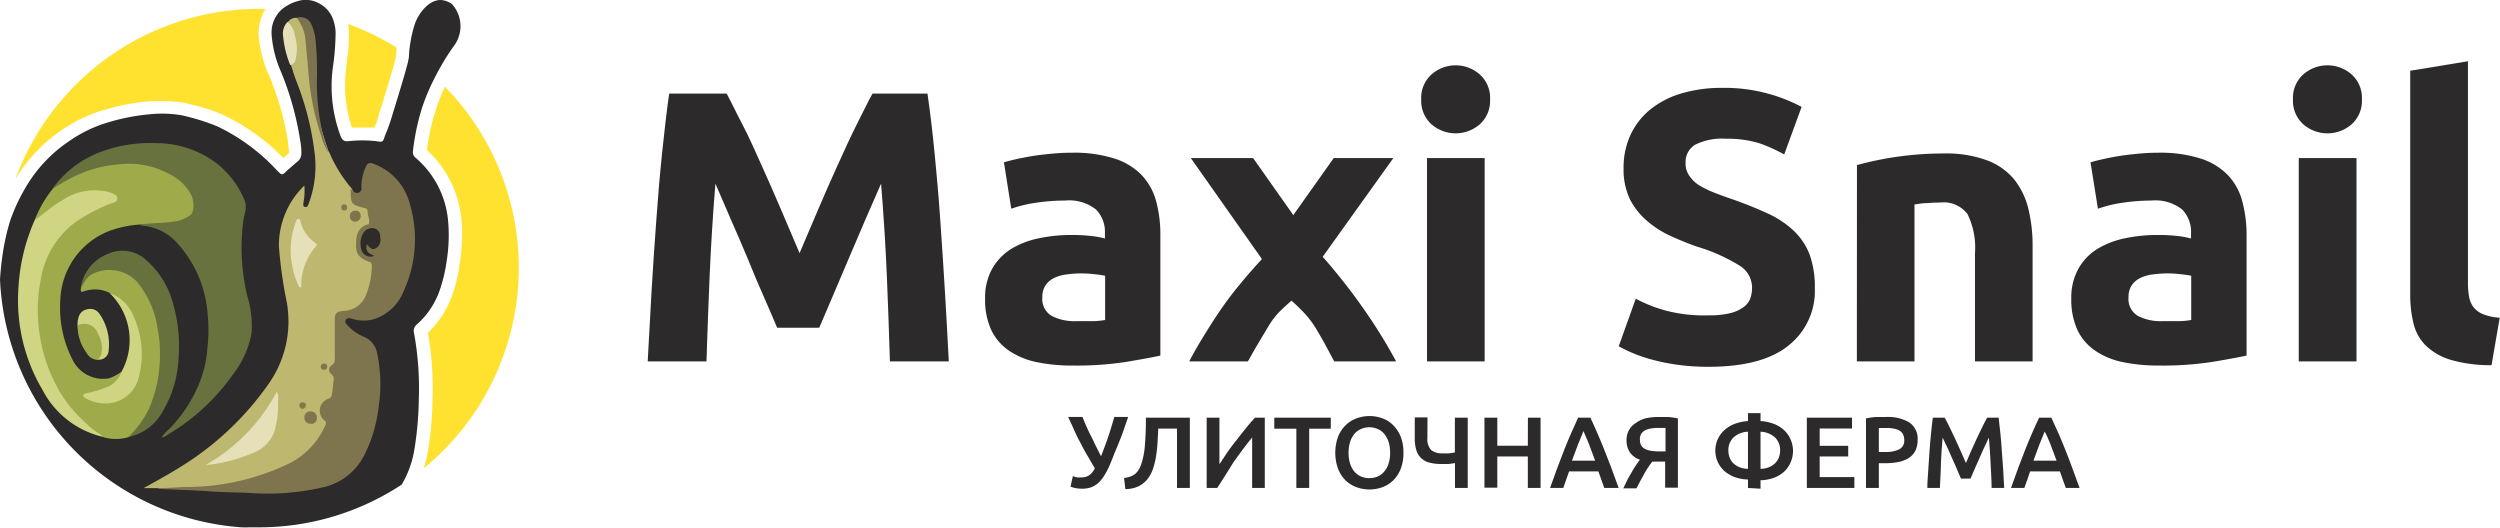
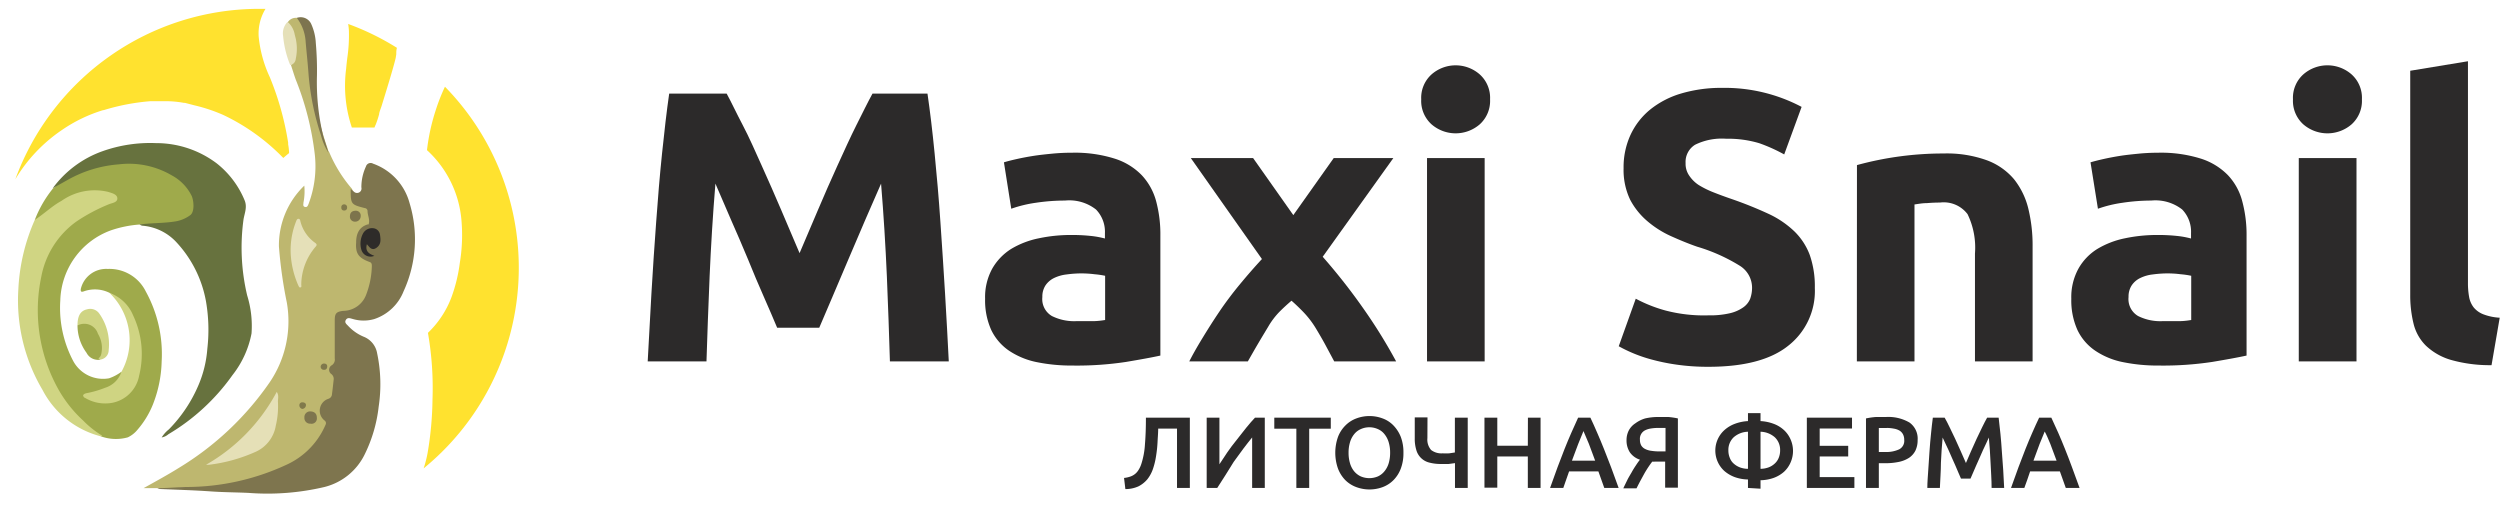
<svg xmlns="http://www.w3.org/2000/svg" viewBox="0 0 262.89 55.47">
  <defs>
    <style>.cls-1{fill:#ffe22f;}.cls-2{fill:#2c2a2a;}.cls-3{fill:#beb76f;}.cls-4{fill:#9faa4b;}.cls-5{fill:#7e754e;}.cls-6{fill:#67723e;}.cls-7{fill:#d0d583;}.cls-8{fill:#66713e;}.cls-9{fill:#cfd482;}.cls-10{fill:#7d744f;}.cls-11{fill:#cfd483;}.cls-12{fill:#9fa94c;}.cls-13{fill:#e5e0b8;}.cls-14{fill:#e5e0b7;}.cls-15{fill:#7d744c;}.cls-16{fill:#80784c;}.cls-17{fill:#80794b;}.cls-18{fill:#81794b;}.cls-19{fill:#2e2b29;}</style>
  </defs>
  <title>макси_шоп</title>
  <g id="Слой_2" data-name="Слой 2">
    <g id="Слой_1-2" data-name="Слой 1">
      <path class="cls-1" d="M36.4,7.22A13.78,13.78,0,0,0,37,13.41c.45,0,.93,0,1.23,0s.75,0,1.15,0a2.88,2.88,0,0,1,.13-.31A10,10,0,0,0,39.87,12c0-.07,0-.15.24-.8.38-1.23,1.27-4.1,1.5-5.11l.06-.38c0-.22,0-.44.07-.68a27.1,27.1,0,0,0-5.13-2.51,5.82,5.82,0,0,1,.08.73,16.37,16.37,0,0,1-.17,2.84C36.47,6.5,36.43,6.86,36.4,7.22Z" />
      <path class="cls-1" d="M46.79,9.12a19.91,19.91,0,0,0-1,2.56,21.26,21.26,0,0,0-.89,4.11A11.24,11.24,0,0,1,48.51,23a18,18,0,0,1-.16,4.66,16.51,16.51,0,0,1-.87,3.58A10.11,10.11,0,0,1,45,35a33.73,33.73,0,0,1,.48,7,35.65,35.65,0,0,1-.52,5.66,12.36,12.36,0,0,1-.41,1.59A27.23,27.23,0,0,0,46.79,9.12Z" />
      <path class="cls-1" d="M6.44,13.72a15.73,15.73,0,0,1,4.41-2.14h.06a22.81,22.81,0,0,1,4.92-.94c.44,0,.94,0,1.44,0a10.92,10.92,0,0,1,2.09.18h.05l.05,0,1,.26a17.31,17.31,0,0,1,3,1,21.78,21.78,0,0,1,6.33,4.53c.21-.18.44-.38.61-.51v0a5.8,5.8,0,0,0-.1-.92V15a30.41,30.41,0,0,0-1.93-6.89A13,13,0,0,1,27.2,3.83h0A5,5,0,0,1,27.92.93h-.65A27.32,27.32,0,0,0,1.61,18.85,16.47,16.47,0,0,1,6.44,13.72Z" />
-       <path class="cls-2" d="M45.75,8.11A25.05,25.05,0,0,1,47.68,4.9,3.47,3.47,0,0,0,47.53.43h0A2.26,2.26,0,0,0,46.33,0h0C45,0,44,1.52,43.66,2.41A13.34,13.34,0,0,0,43,5.92c0,.16-.05.32-.07.47-.3,1.34-1.71,5.79-1.76,6a18.43,18.43,0,0,1-.69,1.88c-.22.69-.22.69-.95.57a13.67,13.67,0,0,0-2.86,0c-.49.07-.68-.11-.86-.54A15,15,0,0,1,35,7.1a26,26,0,0,0,.29-3.74,4.55,4.55,0,0,0-.26-1.31A3,3,0,0,0,33.61.39,2.84,2.84,0,0,0,31.3.12L31,.21A4.64,4.64,0,0,0,29.62,1a3.27,3.27,0,0,0-1.05,2.74,11.8,11.8,0,0,0,1,3.86,31.66,31.66,0,0,1,2,7.19,6.56,6.56,0,0,1,.12,1.35,1.07,1.07,0,0,1-.38.83c-.26.2-1,.88-1.08.92-.57.59-.56.58-1.13,0a20.61,20.61,0,0,0-6.31-4.63,23.53,23.53,0,0,0-3.75-1.15h0A12.54,12.54,0,0,0,15.9,12a22.39,22.39,0,0,0-4.64.9,14.12,14.12,0,0,0-4,1.95A14.92,14.92,0,0,0,2.53,20a18.84,18.84,0,0,0-1.46,3.2,24.89,24.89,0,0,0-.66,2.71A33.27,33.27,0,0,0,0,29.37,27.35,27.35,0,0,0,25.37,55.45a8.42,8.42,0,0,0,.87,0h1a27.24,27.24,0,0,0,15-4.49,10.59,10.59,0,0,0,1.3-3.48,35.63,35.63,0,0,0,.5-5.45,32.45,32.45,0,0,0-.5-7,.85.85,0,0,1,.27-.89,8.5,8.5,0,0,0,2.36-3.43,15.55,15.55,0,0,0,.8-3.28,16.83,16.83,0,0,0,.14-4.31,9.85,9.85,0,0,0-3.36-6.49.77.77,0,0,1-.33-.71,24.36,24.36,0,0,1,1-4.71A22.83,22.83,0,0,1,45.75,8.11Z" />
      <path class="cls-3" d="M16.55,51.33H15.1c1.27-.71,2.51-1.38,3.71-2.13a31.27,31.27,0,0,0,9.55-9,11.42,11.42,0,0,0,1.8-8.39,46.79,46.79,0,0,1-.83-5.9A8.71,8.71,0,0,1,32,19.52a6.19,6.19,0,0,1-.09,1.79c0,.18-.09.39.16.45s.31-.16.38-.32a11.17,11.17,0,0,0,.65-5.22,30.48,30.48,0,0,0-2-7.85c-.18-.5-.33-1-.5-1.52a3.85,3.85,0,0,0-.08-4c-.09-.18-.25-.32-.24-.54a1,1,0,0,1,1-.42,2,2,0,0,1,1,1.52,16.16,16.16,0,0,1,.35,3,33.47,33.47,0,0,0,1.85,9.29c0,.12.11.23.16.35a14.42,14.42,0,0,0,2.34,3.77,1.32,1.32,0,0,1,.21.73,1,1,0,0,0,.86,1c.3.08.67.08.8.42A3,3,0,0,1,39,23.44c0,.21-.21.29-.38.37a1.89,1.89,0,0,0-.94,2,1.47,1.47,0,0,0,1.13,1.52.63.63,0,0,1,.49.71,7.58,7.58,0,0,1-.84,3.46,2.7,2.7,0,0,1-2.09,1.39c-.83.11-.93.21-.94,1,0,1.14,0,2.29,0,3.43a1.56,1.56,0,0,1-.37,1.18c-.2.2-.15.41,0,.65a3.25,3.25,0,0,1,0,2.56c-.05.22-.32.29-.5.41a1.16,1.16,0,0,0-.31,1.8.89.89,0,0,1,.14,1,7.77,7.77,0,0,1-3.06,3.43,16.9,16.9,0,0,1-5.64,2.23,24.51,24.51,0,0,1-6.16.68C18.49,51.33,17.52,51.45,16.55,51.33Z" />
      <path class="cls-4" d="M14.67,23.61a12,12,0,0,0-3,.61,8.08,8.08,0,0,0-5.33,7.39A11.93,11.93,0,0,0,7.72,38a3.56,3.56,0,0,0,3.75,1.78,4.77,4.77,0,0,0,1.3-.69c.23.3,0,.52-.15.73A3.48,3.48,0,0,1,11,41c-.61.21-1.23.37-1.86.6a3,3,0,0,0,2.15.6,3.38,3.38,0,0,0,3.16-2.73,9.19,9.19,0,0,0,.08-4,6.75,6.75,0,0,0-1.25-3.09,5.75,5.75,0,0,0-1.75-1.58,3.46,3.46,0,0,0-2.75-.15c-.3.1-.31-.07-.28-.28a2.74,2.74,0,0,1,2.83-2.09,4.26,4.26,0,0,1,4,2.37A13.63,13.63,0,0,1,17,38a13.14,13.14,0,0,1-.94,4.58,9.38,9.38,0,0,1-1.62,2.63,2.91,2.91,0,0,1-1,.78,4.63,4.63,0,0,1-2.78-.09,12.78,12.78,0,0,1-4.4-4.43,16,16,0,0,1-2.44-8.24,14.83,14.83,0,0,1,.88-5.94,9.46,9.46,0,0,1,4-4.68,22.05,22.05,0,0,1,2.89-1.41c.18-.08.45-.13.45-.35s-.26-.34-.46-.42a4.72,4.72,0,0,0-3.31,0A12.12,12.12,0,0,0,4.5,22.74c-.24.19-.43.54-.84.38a12.25,12.25,0,0,1,1.91-3.3,11.66,11.66,0,0,1,5.58-2.5,10.52,10.52,0,0,1,5.83.39,7,7,0,0,1,2.7,1.81,2.92,2.92,0,0,1,.87,2.2,1.35,1.35,0,0,1-.6,1.17,2.91,2.91,0,0,1-1.1.51A15,15,0,0,1,14.67,23.61Z" />
      <path class="cls-5" d="M16.55,51.33c1,0,2-.09,3-.12a25,25,0,0,0,10.49-2.3,8.11,8.11,0,0,0,4.12-4.08c.08-.19.22-.36,0-.59a1.31,1.31,0,0,1,.36-2.3.53.53,0,0,0,.39-.5c.07-.51.12-1,.18-1.53a.64.64,0,0,0-.24-.57.55.55,0,0,1,.05-.94.7.7,0,0,0,.3-.71c0-1.32,0-2.65,0-4,0-.74.17-.91.88-1A2.6,2.6,0,0,0,38.5,31a8.92,8.92,0,0,0,.6-3c0-.18,0-.36-.21-.44-1.18-.43-1.52-.89-1.44-2.05,0-.85.26-1.62,1.21-1.91,0,0,.1,0,.1,0,.17-.48-.1-.92-.11-1.38a.32.32,0,0,0-.3-.34c-1.45-.37-1.48-.41-1.47-2l.34.28A.47.47,0,0,0,38,19.7a5.18,5.18,0,0,1,.48-2.19.51.51,0,0,1,.75-.3,6.07,6.07,0,0,1,3.84,4.15,13.08,13.08,0,0,1-.63,9.27,5,5,0,0,1-3.08,2.92,4,4,0,0,1-2.24,0c-.27-.07-.57-.21-.75.09s.1.47.27.66a4.69,4.69,0,0,0,1.68,1.14,2.28,2.28,0,0,1,1.34,1.72,15.73,15.73,0,0,1,.16,5.6,15.13,15.13,0,0,1-1.46,5,6.44,6.44,0,0,1-4.24,3.45,26.06,26.06,0,0,1-8,.62c-1.29-.06-2.58-.06-3.87-.15-1.82-.13-3.65-.18-5.47-.26A1.29,1.29,0,0,1,16.55,51.33Z" />
      <path class="cls-6" d="M14.67,23.61c1.27-.18,2.57-.12,3.85-.34A3.62,3.62,0,0,0,20,22.63c.46-.33.4-1.42.17-2a4.91,4.91,0,0,0-2.11-2.19,8.89,8.89,0,0,0-5.54-1.16,12.93,12.93,0,0,0-5.3,1.58l-1.68.94a11.09,11.09,0,0,1,5.24-3.9,15,15,0,0,1,5.63-.85,10.57,10.57,0,0,1,6.38,2.13,9.6,9.6,0,0,1,2.93,3.88c.3.71,0,1.35-.11,2a21.77,21.77,0,0,0,.38,8,10.82,10.82,0,0,1,.46,4,10.13,10.13,0,0,1-2,4.38,22,22,0,0,1-6.74,6.22A1.47,1.47,0,0,1,17,46a3.34,3.34,0,0,1,.76-.85,14.93,14.93,0,0,0,3.14-4.72,11.91,11.91,0,0,0,.9-3.74,17.45,17.45,0,0,0-.14-5,12.32,12.32,0,0,0-3.13-6.24,5.46,5.46,0,0,0-3.61-1.72A2.41,2.41,0,0,1,14.67,23.61Z" />
      <path class="cls-7" d="M3.66,23.12c1-.65,1.8-1.45,2.81-2a6.05,6.05,0,0,1,4.87-.95c.42.13,1,.26,1,.7s-.58.47-.94.63a18.67,18.67,0,0,0-3.36,1.79,9.23,9.23,0,0,0-3.7,5.82A17.06,17.06,0,0,0,5.87,40.44a13.34,13.34,0,0,0,2.86,3.77,10.26,10.26,0,0,0,1.88,1.52c.07,0,.13.08.06.17A9.59,9.59,0,0,1,4.47,41a18.49,18.49,0,0,1-2.54-10.6A20.37,20.37,0,0,1,3.66,23.12Z" />
-       <path class="cls-8" d="M13.45,46a10.71,10.71,0,0,0,2.21-3,14.06,14.06,0,0,0,1.16-5.51,13.12,13.12,0,0,0-.26-3,9.86,9.86,0,0,0-2.15-4.86,4,4,0,0,0-4.76-.78c-.58.33-.81.94-1.17,1.44a4.56,4.56,0,0,1,2.86-3.59,3.67,3.67,0,0,1,4.07.68,9.16,9.16,0,0,1,2.83,4.7,15.77,15.77,0,0,1,.54,5.51,11.94,11.94,0,0,1-1.69,5.71,5.33,5.33,0,0,1-3.2,2.56A2.12,2.12,0,0,1,13.45,46Z" />
      <path class="cls-9" d="M11.51,30.8A4.2,4.2,0,0,1,14,33.17a9.49,9.49,0,0,1,.63,6.34,3.56,3.56,0,0,1-3.38,2.91,4.09,4.09,0,0,1-2.32-.59c-.08,0-.19-.16-.19-.25s.19-.2.33-.23a10.54,10.54,0,0,0,2-.58,2.62,2.62,0,0,0,1.7-1.67A6.88,6.88,0,0,0,11.51,30.8Z" />
      <path class="cls-10" d="M34.54,16.06a6.32,6.32,0,0,1-.78-1.81,27.36,27.36,0,0,1-1.33-6.64c-.08-1.12-.21-2.23-.3-3.35a4.49,4.49,0,0,0-.92-2.38,1.22,1.22,0,0,1,1.52.65,5.53,5.53,0,0,1,.48,2,32.57,32.57,0,0,1,.12,3.42,24.19,24.19,0,0,0,.67,6.4C34.17,14.9,34.36,15.48,34.54,16.06Z" />
      <path class="cls-11" d="M8.15,34.23c0-1,.3-1.55,1-1.7a1.16,1.16,0,0,1,1.28.43,5.57,5.57,0,0,1,1,3.85,1,1,0,0,1-.87,1c-.23,0-.57.07-.31-.28a1.72,1.72,0,0,0,.22-1.42,2.79,2.79,0,0,0-.65-1.39,1.15,1.15,0,0,0-1.27-.45C8.42,34.31,8.27,34.37,8.15,34.23Z" />
      <path class="cls-12" d="M8.15,34.23a1.5,1.5,0,0,1,2.15.87,2.87,2.87,0,0,1,.34,2.16.67.67,0,0,1-.18.33c-.14.13-.14.13.11.22A1.34,1.34,0,0,1,9.1,37.1,4.84,4.84,0,0,1,8.15,34.23Z" />
      <path class="cls-13" d="M30.24,2.3A2.27,2.27,0,0,1,31,3.69a4.93,4.93,0,0,1,.1,2.5.73.73,0,0,1-.58.66,10.61,10.61,0,0,1-.75-3.07A1.72,1.72,0,0,1,30.24,2.3Z" />
      <path class="cls-14" d="M29.1,41.21c.27.4.1.76.13,1.1A8.85,8.85,0,0,1,29,44.77a3.67,3.67,0,0,1-2.05,2.71A16.9,16.9,0,0,1,22,48.87a1.91,1.91,0,0,1-.33,0A19.2,19.2,0,0,0,29.1,41.21Z" />
      <path class="cls-13" d="M30.59,27a8.23,8.23,0,0,1,.53-3.68c.06-.13.09-.31.27-.31s.18.22.22.34a3.94,3.94,0,0,0,1.52,2.18c.17.12.23.23.07.4a6.2,6.2,0,0,0-1.52,4c0,.1.06.24-.07.29s-.18-.09-.23-.18A9.53,9.53,0,0,1,30.59,27Z" />
      <path class="cls-5" d="M32.59,43.26c.51,0,.73.27.73.68a.56.56,0,0,1-.68.61.59.59,0,0,1-.63-.63A.6.6,0,0,1,32.59,43.26Z" />
      <path class="cls-15" d="M37.46,22.16a.51.51,0,0,1,.47.57.58.58,0,0,1-.61.58.52.52,0,0,1-.52-.59C36.81,22.37,37,22.15,37.46,22.16Z" />
      <path class="cls-16" d="M34.08,38.23c.21,0,.34.12.33.32s-.11.35-.34.34a.33.33,0,0,1-.35-.34A.35.35,0,0,1,34.08,38.23Z" />
      <path class="cls-17" d="M31.78,43a.39.39,0,0,1-.3-.41.3.3,0,0,1,.35-.28c.17,0,.38.1.34.34A.41.41,0,0,1,31.78,43Z" />
      <path class="cls-18" d="M36.2,21.49a.3.3,0,0,1,.3.33.29.29,0,0,1-.29.32c-.23,0-.33-.13-.32-.35A.29.29,0,0,1,36.2,21.49Z" />
      <path class="cls-19" d="M38.58,25.68c-.19.71.17,1,.79,1.22A1,1,0,0,1,38,26.26a2.27,2.27,0,0,1,.15-1.66A1.08,1.08,0,0,1,39.26,24a.79.79,0,0,1,.7.69c.07.49.14,1-.36,1.36S38.86,26,38.58,25.68Z" />
      <path class="cls-2" d="M76.41,9.84c.49.89,1,2,1.69,3.31s1.31,2.74,2,4.27,1.38,3.09,2.06,4.69l1.92,4.51L86,22.11c.68-1.6,1.36-3.16,2.06-4.69s1.36-3,2-4.27,1.2-2.42,1.69-3.31h5.78q.41,2.81.75,6.28c.23,2.31.44,4.72.61,7.23s.34,5,.49,7.54.28,4.89.39,7.11H93.58q-.12-4.11-.32-8.94c-.14-3.22-.34-6.48-.61-9.75L91,23.09q-.9,2.07-1.77,4.14c-.59,1.38-1.15,2.7-1.7,4l-1.38,3.23H81.72c-.38-.89-.84-2-1.39-3.23s-1.11-2.58-1.69-4-1.18-2.76-1.78-4.14l-1.63-3.78c-.27,3.27-.47,6.53-.61,9.75s-.24,6.2-.33,8.94H68.11q.17-3.33.39-7.11T69,23.35c.18-2.51.38-4.92.62-7.23s.48-4.41.75-6.28Z" />
      <path class="cls-2" d="M112.71,16.06a13.9,13.9,0,0,1,4.47.61,6.83,6.83,0,0,1,2.87,1.74,6.43,6.43,0,0,1,1.53,2.77,13.48,13.48,0,0,1,.44,3.61v12.6c-.86.19-2.07.41-3.62.67a34.47,34.47,0,0,1-5.61.38,18.14,18.14,0,0,1-3.77-.36,8.12,8.12,0,0,1-2.91-1.2,5.54,5.54,0,0,1-1.87-2.17,7.57,7.57,0,0,1-.65-3.29,6.22,6.22,0,0,1,.75-3.17,5.92,5.92,0,0,1,2-2.08,9.16,9.16,0,0,1,2.89-1.11,16.21,16.21,0,0,1,3.38-.35,18.65,18.65,0,0,1,2.09.1,9.41,9.41,0,0,1,1.49.27v-.57a3.36,3.36,0,0,0-.94-2.48,4.55,4.55,0,0,0-3.26-.94,20.67,20.67,0,0,0-3.05.23,13.22,13.22,0,0,0-2.6.63l-.77-4.88c.35-.11.79-.22,1.32-.34s1.1-.23,1.73-.33,1.28-.17,2-.24A20.8,20.8,0,0,1,112.71,16.06Zm.48,17.71c.6,0,1.17,0,1.71,0s1-.07,1.31-.12V29a9,9,0,0,0-1.1-.16,11.17,11.17,0,0,0-1.35-.09,11.49,11.49,0,0,0-1.6.11,4.06,4.06,0,0,0-1.33.38,2.31,2.31,0,0,0-.89.77,2.14,2.14,0,0,0-.33,1.22,2.06,2.06,0,0,0,1,2A5.24,5.24,0,0,0,113.19,33.77Z" />
      <path class="cls-2" d="M136,22.62l4.25-6h6.27L139.09,27a63.22,63.22,0,0,1,4.54,5.82A54.79,54.79,0,0,1,146.81,38H140.3l-.82-1.53c-.32-.61-.69-1.24-1.09-1.91a9.82,9.82,0,0,0-1.28-1.69c-.44-.46-.88-.88-1.3-1.25-.41.35-.83.73-1.26,1.16a8,8,0,0,0-1.2,1.59c-.38.63-.76,1.26-1.13,1.89s-.69,1.2-1,1.74h-6.16c.34-.67.79-1.47,1.35-2.39s1.17-1.89,1.84-2.88,1.39-1.94,2.16-2.87,1.54-1.81,2.29-2.62l-3.84-5.45-3.64-5.17h6.55Z" />
      <path class="cls-2" d="M156.69,10.45a3.32,3.32,0,0,1-1.08,2.62,3.87,3.87,0,0,1-5.08,0,3.32,3.32,0,0,1-1.08-2.62,3.31,3.31,0,0,1,1.08-2.62,3.84,3.84,0,0,1,5.08,0A3.31,3.31,0,0,1,156.69,10.45ZM156.12,38h-6.06V16.62h6.06Z" />
      <path class="cls-2" d="M179.68,33.16a9.11,9.11,0,0,0,2.22-.22,4,4,0,0,0,1.4-.61,2.05,2.05,0,0,0,.74-.91,3.44,3.44,0,0,0,.2-1.18,2.72,2.72,0,0,0-1.3-2.3,18.44,18.44,0,0,0-4.48-2c-.92-.32-1.84-.7-2.77-1.12a10.37,10.37,0,0,1-2.48-1.58A7.63,7.63,0,0,1,171.42,21a7.26,7.26,0,0,1-.69-3.31,8.13,8.13,0,0,1,.73-3.51,7.53,7.53,0,0,1,2.08-2.67,9.44,9.44,0,0,1,3.25-1.68,14.8,14.8,0,0,1,4.32-.59,17.3,17.3,0,0,1,8.34,2l-1.83,5A17.17,17.17,0,0,0,185,15.06a11.4,11.4,0,0,0-3.48-.47,6.35,6.35,0,0,0-3.27.63,2.12,2.12,0,0,0-1,1.93,2.17,2.17,0,0,0,.37,1.3,3.55,3.55,0,0,0,1,1,9.73,9.73,0,0,0,1.55.77c.58.23,1.23.47,1.93.71A41.54,41.54,0,0,1,186,22.5a10,10,0,0,1,2.7,1.84,6.77,6.77,0,0,1,1.61,2.48,10,10,0,0,1,.53,3.46A7.31,7.31,0,0,1,188,36.39q-2.76,2.18-8.34,2.18a23,23,0,0,1-3.38-.23,21.31,21.31,0,0,1-2.66-.55,15.16,15.16,0,0,1-3.4-1.38l1.79-5a15,15,0,0,0,3.12,1.24A15.93,15.93,0,0,0,179.68,33.16Z" />
      <path class="cls-2" d="M195.27,17.36a34.38,34.38,0,0,1,9.11-1.22,12.4,12.4,0,0,1,4.54.71,6.83,6.83,0,0,1,2.87,2,8,8,0,0,1,1.5,3.09,16.31,16.31,0,0,1,.45,4V38h-6.06V26.66a8.07,8.07,0,0,0-.78-4.14A3.14,3.14,0,0,0,204,21.3q-.64,0-1.38.06c-.49,0-.92.09-1.3.14V38h-6.06Z" />
      <path class="cls-2" d="M226.92,16.06a14,14,0,0,1,4.48.61,6.9,6.9,0,0,1,2.87,1.74,6.31,6.31,0,0,1,1.52,2.77,13.46,13.46,0,0,1,.45,3.61v12.6c-.87.19-2.07.41-3.62.67a34.64,34.64,0,0,1-5.61.38,18.14,18.14,0,0,1-3.77-.36,8,8,0,0,1-2.91-1.2,5.46,5.46,0,0,1-1.87-2.17,7.57,7.57,0,0,1-.65-3.29,6.22,6.22,0,0,1,.75-3.17,5.75,5.75,0,0,1,2-2.08,9.19,9.19,0,0,1,2.88-1.11,16.35,16.35,0,0,1,3.38-.35,18.71,18.71,0,0,1,2.1.1,9.26,9.26,0,0,1,1.48.27v-.57a3.36,3.36,0,0,0-.93-2.48,4.57,4.57,0,0,0-3.26-.94,20.57,20.57,0,0,0-3,.23,13.22,13.22,0,0,0-2.6.63l-.78-4.88c.36-.11.8-.22,1.33-.34s1.1-.23,1.72-.33,1.29-.17,2-.24A20.74,20.74,0,0,1,226.92,16.06Zm.49,17.71c.6,0,1.17,0,1.71,0s1-.07,1.3-.12V29a8.74,8.74,0,0,0-1.1-.16,10.89,10.89,0,0,0-1.34-.09,11.75,11.75,0,0,0-1.61.11,4,4,0,0,0-1.32.38,2.24,2.24,0,0,0-.89.77,2.14,2.14,0,0,0-.33,1.22,2.06,2.06,0,0,0,1,2A5.21,5.21,0,0,0,227.41,33.77Z" />
      <path class="cls-2" d="M248.37,10.45a3.32,3.32,0,0,1-1.08,2.62,3.88,3.88,0,0,1-5.09,0,3.32,3.32,0,0,1-1.08-2.62,3.31,3.31,0,0,1,1.08-2.62,3.85,3.85,0,0,1,5.09,0A3.31,3.31,0,0,1,248.37,10.45ZM247.8,38h-6.07V16.62h6.07Z" />
      <path class="cls-2" d="M262,38.4a15,15,0,0,1-4.29-.56,6.45,6.45,0,0,1-2.61-1.49,4.87,4.87,0,0,1-1.3-2.31,12.52,12.52,0,0,1-.35-3.07V7.44l6.07-1V29.75a8.06,8.06,0,0,0,.12,1.46,2.5,2.5,0,0,0,.47,1.1,2.46,2.46,0,0,0,1,.73,5.67,5.67,0,0,0,1.75.37Z" />
-       <path class="cls-2" d="M116.61,49.1a8.29,8.29,0,0,1-.55,1,3.5,3.5,0,0,1-.62.73,2.56,2.56,0,0,1-.75.43,2.92,2.92,0,0,1-.92.13,3.74,3.74,0,0,1-.65-.06,2.62,2.62,0,0,1-.55-.16l.25-1.11a2.41,2.41,0,0,0,.43.14,2.32,2.32,0,0,0,.46,0,1.41,1.41,0,0,0,.82-.22,1.94,1.94,0,0,0,.6-.74c-.3-.48-.58-1-.86-1.46s-.53-1-.77-1.43-.45-.91-.64-1.34-.38-.81-.54-1.17h1.51c.11.29.24.61.39.94s.3.68.47,1,.35.72.53,1.09l.56,1.11c.25-.63.5-1.31.74-2s.45-1.43.66-2.14h1.45c-.17.53-.34,1-.51,1.49s-.34.91-.51,1.33l-.5,1.21C116.94,48.34,116.77,48.72,116.61,49.1Z" />
      <path class="cls-2" d="M121.79,45.07c0,.49-.05,1-.07,1.48a13.39,13.39,0,0,1-.16,1.45,7.6,7.6,0,0,1-.32,1.31,3.67,3.67,0,0,1-.59,1.09,3,3,0,0,1-.93.74,3.31,3.31,0,0,1-1.38.29l-.14-1.17a3,3,0,0,0,.67-.15,1.62,1.62,0,0,0,.5-.28,1.6,1.6,0,0,0,.37-.44,2.66,2.66,0,0,0,.28-.61,8.33,8.33,0,0,0,.38-2.08c.07-.83.1-1.76.1-2.78h4.62v7.39h-1.35V45.07Z" />
      <path class="cls-2" d="M126.89,51.31V43.92h1.34v4.9c.24-.38.51-.79.82-1.24s.63-.88,1-1.33.66-.86,1-1.27.63-.76.92-1.06H133v7.39h-1.33V46c-.29.36-.61.76-.94,1.2s-.66.9-1,1.37L128.84,50,128,51.31Z" />
      <path class="cls-2" d="M139.94,43.92v1.16h-2.27v6.23h-1.35V45.08H134V43.92Z" />
      <path class="cls-2" d="M147.58,47.61a4.53,4.53,0,0,1-.28,1.67,3.4,3.4,0,0,1-.77,1.21,3.14,3.14,0,0,1-1.13.73,4,4,0,0,1-1.39.25,4,4,0,0,1-1.39-.25,3.22,3.22,0,0,1-1.15-.73,3.54,3.54,0,0,1-.77-1.21,5,5,0,0,1,0-3.34,3.39,3.39,0,0,1,.79-1.21,3.14,3.14,0,0,1,1.14-.73,3.93,3.93,0,0,1,2.76,0,3,3,0,0,1,1.13.73,3.66,3.66,0,0,1,.78,1.21A4.53,4.53,0,0,1,147.58,47.61Zm-5.77,0a3.8,3.8,0,0,0,.15,1.1,2.38,2.38,0,0,0,.43.84,2,2,0,0,0,.69.54,2.3,2.3,0,0,0,1.83,0,1.9,1.9,0,0,0,.68-.54,2.4,2.4,0,0,0,.44-.84,3.8,3.8,0,0,0,.15-1.1,3.75,3.75,0,0,0-.15-1.1,2.45,2.45,0,0,0-.44-.85,1.77,1.77,0,0,0-.68-.53,2.19,2.19,0,0,0-1.83,0,1.81,1.81,0,0,0-.69.54,2.38,2.38,0,0,0-.43.84A3.75,3.75,0,0,0,141.81,47.61Z" />
      <path class="cls-2" d="M150.1,46.07a1.66,1.66,0,0,0,.39,1.25,1.78,1.78,0,0,0,1.22.35,5.32,5.32,0,0,0,.69,0l.59-.09V43.92h1.35v7.39H153V48.7l-.66.09q-.37,0-.78,0a4.71,4.71,0,0,1-1.27-.15,1.88,1.88,0,0,1-1.36-1.33,4,4,0,0,1-.16-1.22v-2.2h1.34Z" />
      <path class="cls-2" d="M160.67,43.92H162v7.39h-1.34V48h-3.21v3.28h-1.35V43.92h1.35v2.95h3.21Z" />
      <path class="cls-2" d="M168.7,51.31c-.1-.3-.2-.58-.31-.87s-.21-.57-.31-.87H165c-.1.3-.2.59-.31.88l-.3.86H163c.28-.79.54-1.52.79-2.19s.49-1.3.73-1.9.47-1.16.71-1.7.48-1.07.72-1.6h1.29c.25.53.49,1.06.72,1.6s.48,1.11.71,1.7.49,1.23.74,1.9.52,1.4.8,2.19Zm-2.18-6c-.16.38-.35.83-.56,1.37s-.43,1.13-.66,1.76h2.44q-.35-.94-.66-1.77C166.86,46.17,166.68,45.71,166.52,45.35Z" />
      <path class="cls-2" d="M174.44,43.85l1,0a7.88,7.88,0,0,1,1,.15v7.28h-1.34V48.54h-1.07a1.27,1.27,0,0,1-.28,0c-.14.17-.28.37-.42.58s-.29.45-.43.7l-.41.75c-.14.26-.27.52-.4.78H170.7c.13-.28.27-.56.41-.85s.31-.56.46-.82a8.77,8.77,0,0,1,.46-.75,7.16,7.16,0,0,1,.42-.59,2.07,2.07,0,0,1-1.07-.79,2.3,2.3,0,0,1-.34-1.29,2.19,2.19,0,0,1,.24-1,2,2,0,0,1,.68-.74A3.31,3.31,0,0,1,173,44,6.07,6.07,0,0,1,174.44,43.85ZM174.35,45a4.38,4.38,0,0,0-.75.06,2,2,0,0,0-.61.19,1,1,0,0,0-.54,1,1.21,1.21,0,0,0,.14.6,1,1,0,0,0,.42.37,2,2,0,0,0,.66.19,5.8,5.8,0,0,0,.88.06h.59V45C174.89,45,174.63,45,174.35,45Z" />
      <path class="cls-2" d="M183.81,51.31v-.89a4.35,4.35,0,0,1-1.39-.25,3.56,3.56,0,0,1-1.09-.64,2.9,2.9,0,0,1,0-4.3,3.42,3.42,0,0,1,1.09-.66,4.64,4.64,0,0,1,1.39-.29v-.84h1.32v.84a4.64,4.64,0,0,1,1.39.29,3.27,3.27,0,0,1,1.08.66,2.9,2.9,0,0,1,.7,1,3,3,0,0,1,0,2.38,2.9,2.9,0,0,1-.7,1,3.4,3.4,0,0,1-1.08.64,4.35,4.35,0,0,1-1.39.25v.89Zm0-5.91a2.36,2.36,0,0,0-1.5.58,1.82,1.82,0,0,0-.56,1.38,2,2,0,0,0,.15.79,1.5,1.5,0,0,0,.41.6,2.08,2.08,0,0,0,.66.4,2.46,2.46,0,0,0,.84.15Zm1.32,3.9a2.55,2.55,0,0,0,.84-.15,1.93,1.93,0,0,0,.65-.4,1.63,1.63,0,0,0,.42-.6,2,2,0,0,0,.15-.79,1.82,1.82,0,0,0-.56-1.38,2.36,2.36,0,0,0-1.5-.58Z" />
      <path class="cls-2" d="M190,51.31V43.92h4.75v1.14h-3.4v1.82h3V48h-3v2.17H195v1.14Z" />
      <path class="cls-2" d="M198.32,43.85a4.4,4.4,0,0,1,2.47.58,2.07,2.07,0,0,1,.86,1.84,2.53,2.53,0,0,1-.23,1.11,2,2,0,0,1-.67.76,3.16,3.16,0,0,1-1.07.43,6.89,6.89,0,0,1-1.44.14h-.67v2.6h-1.35V44a7.57,7.57,0,0,1,1.05-.15Zm.09,1.16q-.51,0-.84,0v2.52h.65a3.26,3.26,0,0,0,1.49-.28,1,1,0,0,0,.53-1,1.21,1.21,0,0,0-.14-.6,1,1,0,0,0-.39-.39,1.8,1.8,0,0,0-.58-.19A4,4,0,0,0,198.41,45Z" />
      <path class="cls-2" d="M204.49,43.92c.16.27.33.6.52,1s.39.8.59,1.23.4.87.59,1.31l.54,1.23.53-1.23c.2-.44.39-.88.59-1.31s.4-.84.59-1.23.36-.72.52-1h1.21c.07.54.13,1.12.19,1.72s.11,1.23.15,1.87.1,1.27.14,1.92.07,1.27.1,1.88h-1.32c0-.86-.07-1.75-.11-2.66s-.1-1.79-.18-2.64c-.08.16-.17.36-.27.59s-.23.47-.35.74-.24.54-.36.82l-.37.83c-.11.27-.22.51-.32.74l-.26.6h-1l-.26-.6-.32-.75-.37-.83c-.12-.28-.24-.56-.36-.82s-.24-.51-.35-.74-.2-.42-.27-.58q-.12,1.27-.18,2.64c0,.91-.08,1.8-.11,2.66h-1.32c0-.61.06-1.25.1-1.9s.09-1.3.13-1.95.1-1.26.16-1.87.12-1.16.19-1.67Z" />
      <path class="cls-2" d="M217.23,51.31c-.1-.3-.21-.58-.31-.87s-.21-.57-.31-.87h-3.13l-.3.88c-.11.29-.21.57-.31.86h-1.4c.28-.79.54-1.52.79-2.19s.5-1.3.73-1.9.48-1.16.71-1.7.48-1.07.73-1.6h1.28c.25.53.49,1.06.73,1.6s.47,1.11.71,1.7.48,1.23.73,1.9.52,1.4.8,2.19Zm-2.19-6c-.16.38-.35.83-.56,1.37s-.42,1.13-.65,1.76h2.43q-.34-.94-.66-1.77C215.39,46.17,215.2,45.71,215,45.35Z" />
    </g>
  </g>
</svg>